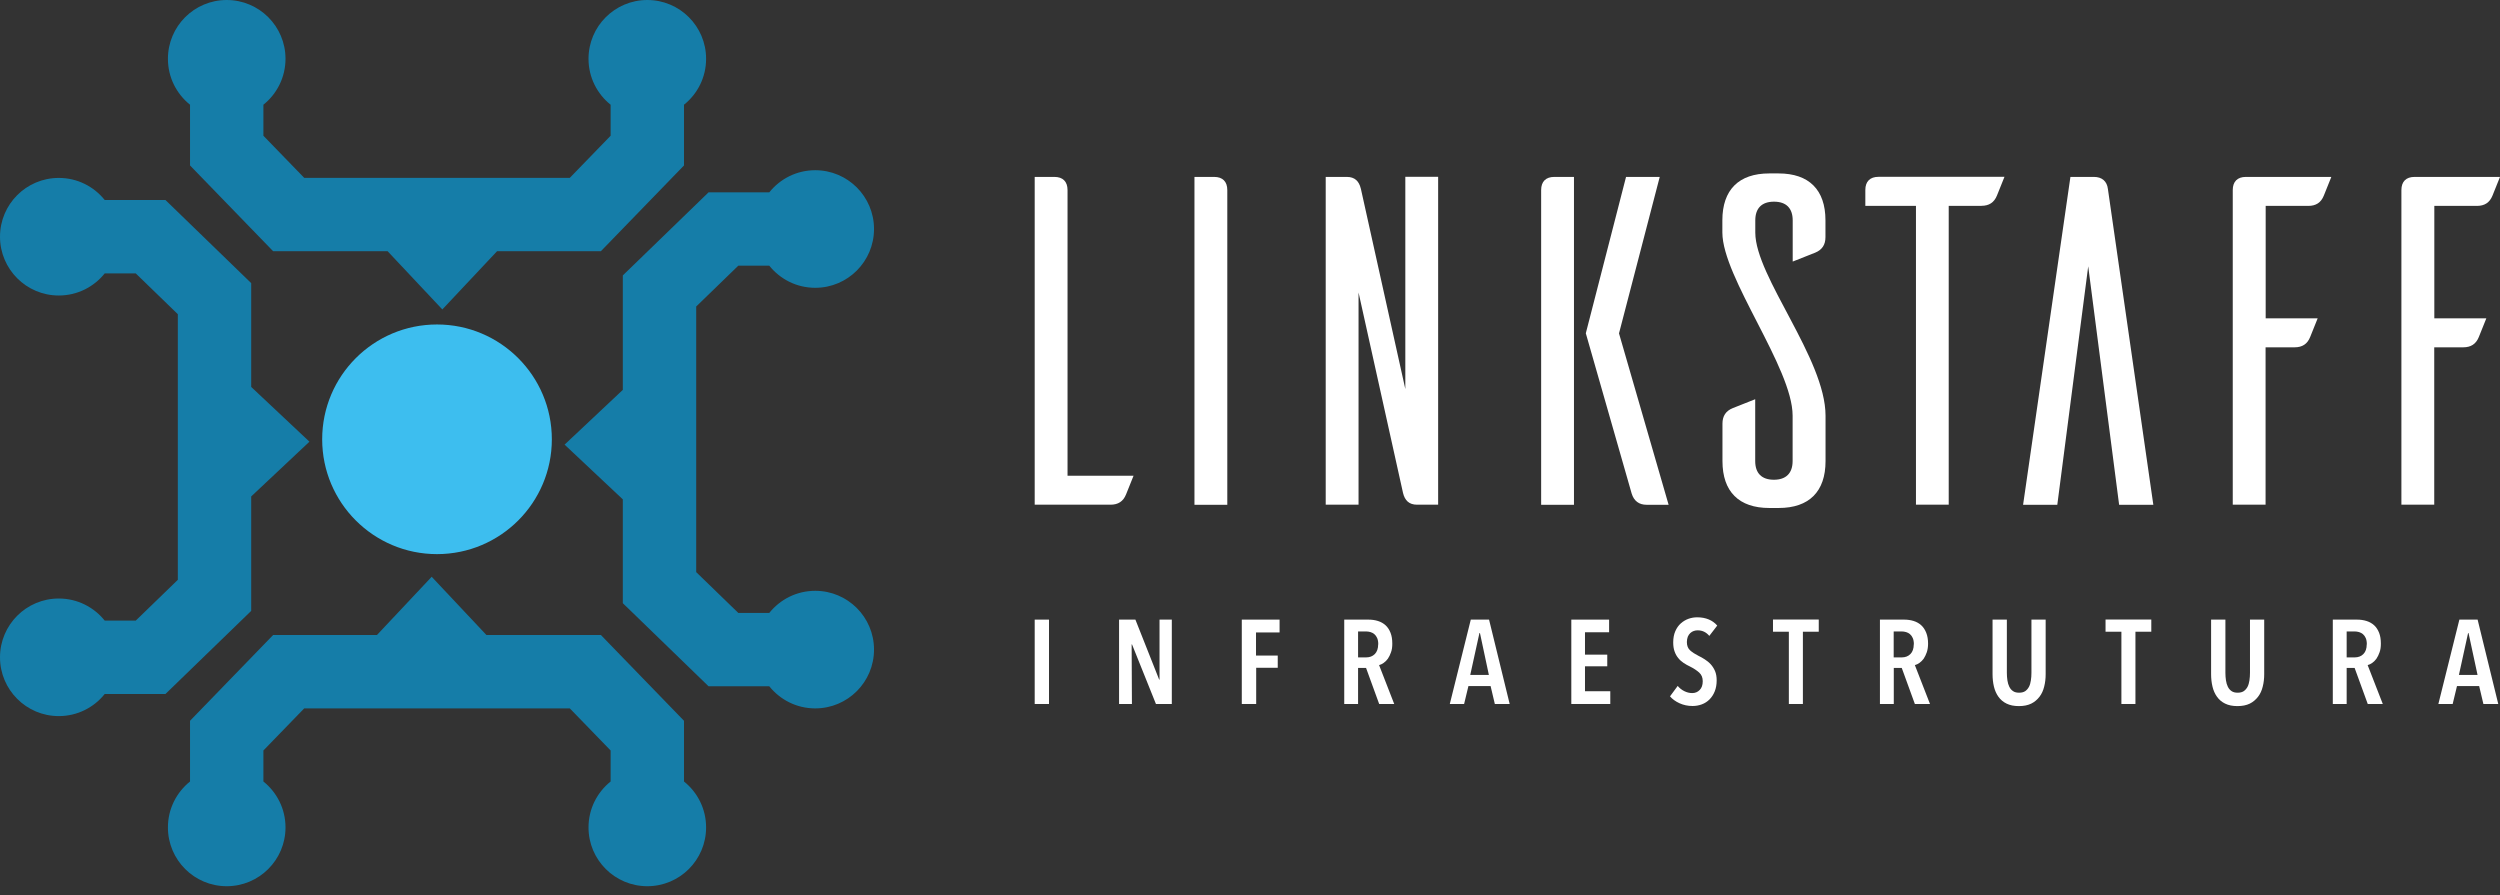
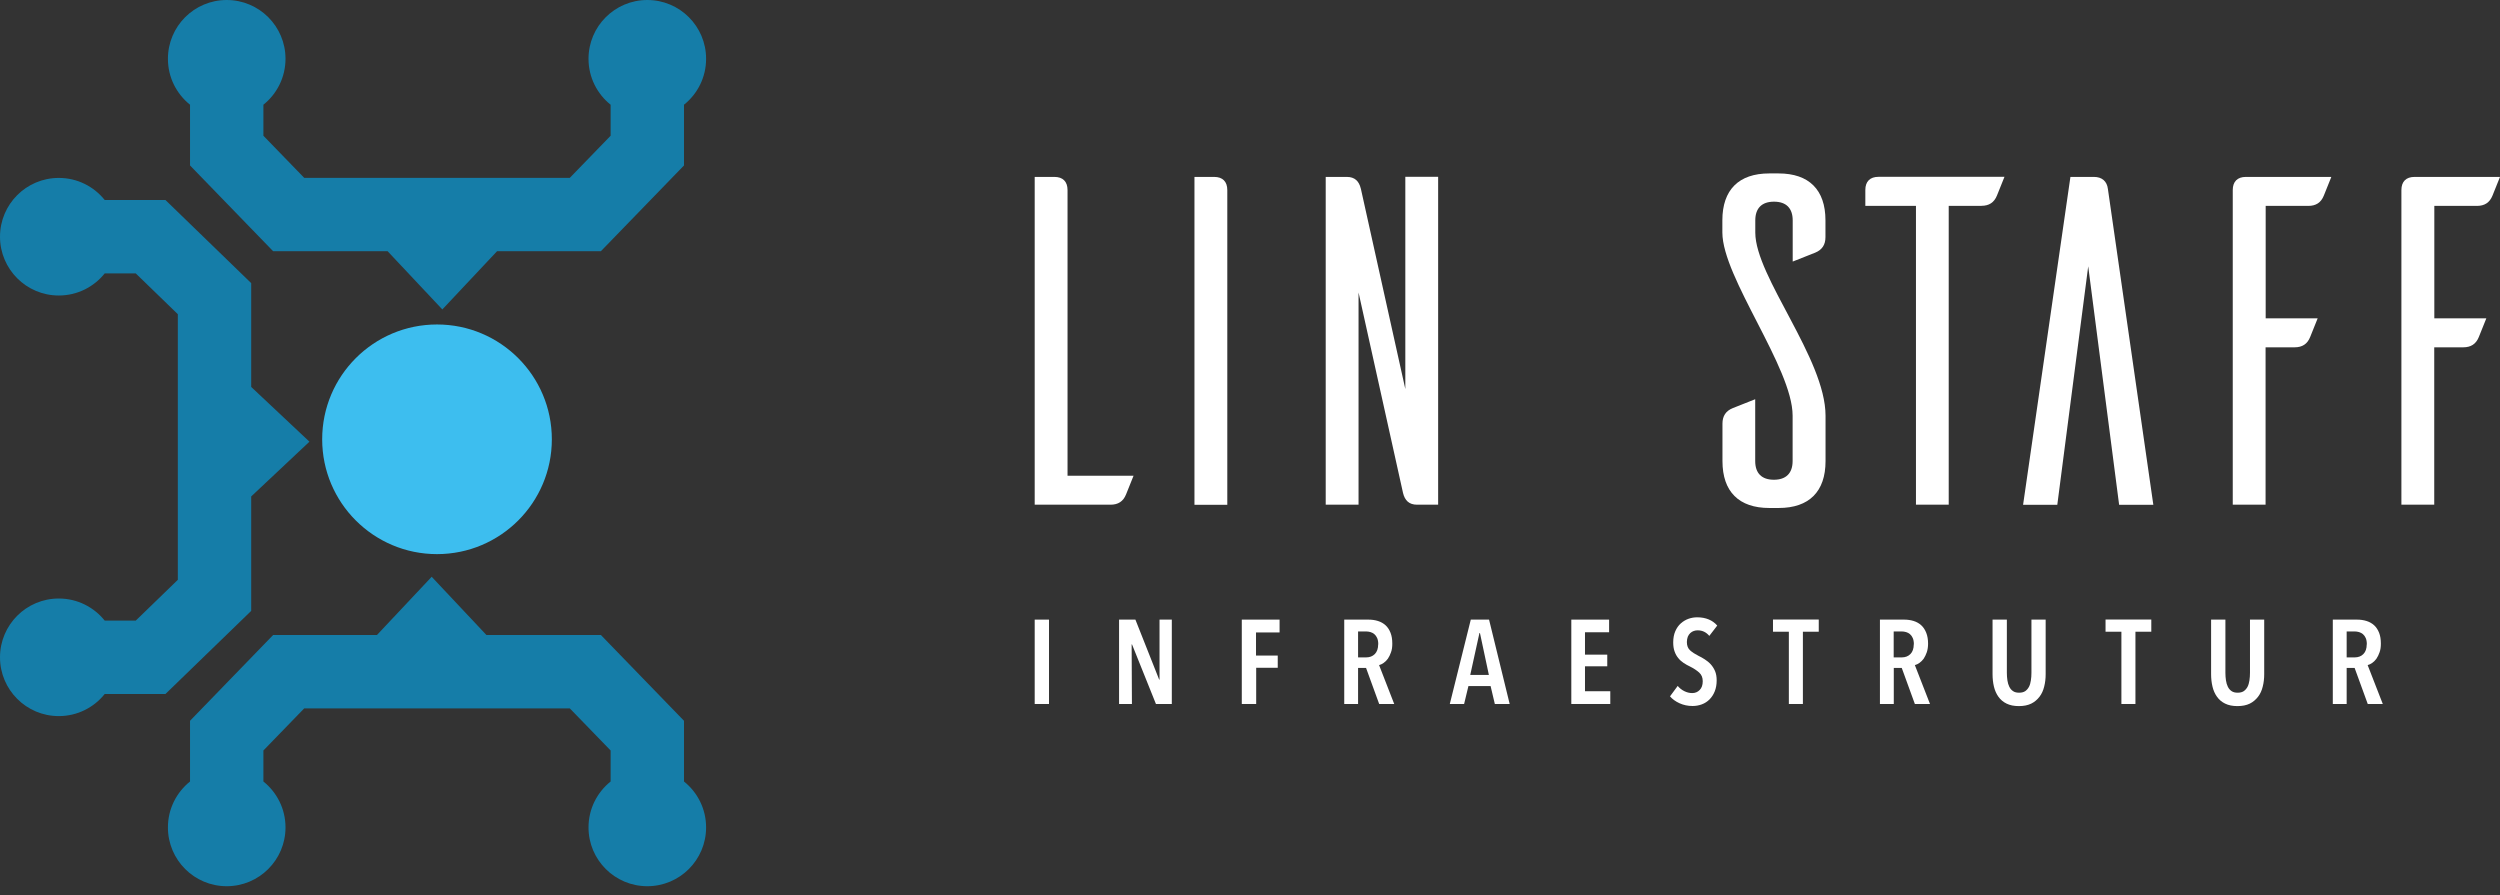
<svg xmlns="http://www.w3.org/2000/svg" width="148" height="53" viewBox="0 0 148 53" fill="none">
  <rect x="0" y="0" width="148" height="53" fill="#333333" stroke="none" />
  <path d="M18.319 26.148L14.871 22.907V16.761L9.795 11.841H6.2C5.56 11.043 4.582 10.533 3.48 10.533C1.558 10.533 0 12.091 0 14.013C0 15.935 1.558 17.494 3.48 17.494C4.582 17.494 5.56 16.983 6.2 16.185H8.036L10.528 18.601V34.325L8.036 36.741H6.2C5.56 35.943 4.582 35.432 3.48 35.432C1.558 35.432 0 36.99 0 38.913C0 40.834 1.558 42.393 3.48 42.393C4.582 42.393 5.56 41.882 6.2 41.084H9.795L14.871 36.165V29.389L18.319 26.148Z" fill="#157DA8" />
  <path d="M26.186 18.319L29.427 14.871H35.573L40.492 9.795V6.2C41.291 5.56 41.801 4.582 41.801 3.48C41.801 1.558 40.243 0 38.321 0C36.399 0 34.84 1.558 34.84 3.48C34.84 4.582 35.351 5.56 36.149 6.2V8.036L33.733 10.528H18.009L15.593 8.036V6.2C16.391 5.56 16.902 4.582 16.902 3.48C16.902 1.558 15.343 0 13.421 0C11.499 0 9.941 1.558 9.941 3.48C9.941 4.582 10.451 5.56 11.25 6.2V9.795L16.169 14.871H22.945L26.186 18.319Z" fill="#157DA8" />
-   <path d="M33.423 26.322L36.871 29.563V35.709L41.947 40.628H45.542C46.182 41.426 47.16 41.937 48.262 41.937C50.184 41.937 51.742 40.379 51.742 38.456C51.742 36.534 50.184 34.976 48.262 34.976C47.16 34.976 46.182 35.487 45.542 36.285H43.707L41.215 33.869V18.145L43.707 15.729H45.542C46.182 16.527 47.16 17.038 48.262 17.038C50.184 17.038 51.742 15.479 51.742 13.557C51.742 11.635 50.184 10.077 48.262 10.077C47.16 10.077 46.182 10.587 45.542 11.386H41.947L36.871 16.305V23.08L33.423 26.322Z" fill="#157DA8" />
  <path d="M25.556 34.145L22.315 37.593H16.169L11.25 42.67V46.264C10.451 46.905 9.941 47.882 9.941 48.984C9.941 50.906 11.499 52.464 13.421 52.464C15.343 52.464 16.902 50.906 16.902 48.984C16.902 47.882 16.391 46.905 15.593 46.264V44.429L18.009 41.937H33.733L36.149 44.429V46.264C35.351 46.905 34.84 47.882 34.84 48.984C34.84 50.906 36.399 52.464 38.321 52.464C40.243 52.464 41.801 50.906 41.801 48.984C41.801 47.882 41.291 46.905 40.492 46.264V42.67L35.573 37.593H28.797L25.556 34.145Z" fill="#157DA8" />
  <path d="M25.871 32.804C29.625 32.804 32.669 29.761 32.669 26.007C32.669 22.253 29.625 19.209 25.871 19.209C22.117 19.209 19.073 22.253 19.073 26.007C19.073 29.761 22.117 32.804 25.871 32.804Z" fill="#3DBEEF" />
  <path d="M63.198 28.162H67.107L66.662 29.27C66.494 29.688 66.19 29.878 65.745 29.878H61.254V10.473H62.422C62.921 10.473 63.198 10.75 63.198 11.25V28.162Z" fill="white" />
  <path d="M72.656 11.25V29.883H70.712V10.473H71.88C72.379 10.473 72.656 10.75 72.656 11.25Z" fill="white" />
  <path d="M80.561 11.163L83.195 23.032V10.468H85.138V29.878H83.89C83.417 29.878 83.168 29.628 83.059 29.183L80.426 17.314V29.878H78.482V10.473H79.731C80.203 10.473 80.453 10.723 80.561 11.168V11.163Z" fill="white" />
-   <path d="M93.179 29.883H91.236V11.25C91.236 10.75 91.513 10.473 92.012 10.473H93.179V29.883ZM96.258 10.473H98.256L95.845 19.736L98.782 29.883H97.479C97.034 29.883 96.73 29.661 96.594 29.216L93.88 19.73L96.263 10.468L96.258 10.473Z" fill="white" />
  <path d="M108.072 24.611V27.299C108.072 29.102 107.1 30.073 105.298 30.073H104.744C102.941 30.073 101.97 29.102 101.97 27.299V25.078C101.97 24.633 102.165 24.329 102.578 24.161L103.908 23.634V27.294C103.908 28.016 104.293 28.401 105.015 28.401C105.738 28.401 106.123 28.01 106.123 27.294V24.606C106.123 21.777 101.964 16.424 101.964 13.764V13.041C101.964 11.239 102.936 10.267 104.739 10.267H105.292C107.095 10.267 108.067 11.239 108.067 13.041V14.04C108.067 14.486 107.871 14.79 107.459 14.958L106.128 15.485V13.047C106.128 12.325 105.743 11.939 105.021 11.939C104.299 11.939 103.913 12.325 103.913 13.047V13.769C103.913 16.375 108.072 21.229 108.072 24.611Z" fill="white" />
  <path d="M117.308 12.189H115.364V29.878H113.425V12.189H110.428V11.244C110.428 10.745 110.705 10.468 111.205 10.468H118.665L118.22 11.575C118.051 11.994 117.747 12.184 117.302 12.184L117.308 12.189Z" fill="white" />
  <path d="M122.574 10.473H123.959C124.431 10.473 124.735 10.723 124.789 11.195L127.477 29.883H125.452L123.622 15.767L121.792 29.883H119.767L122.569 10.473H122.574Z" fill="white" />
  <path d="M132.971 10.473H138.015L137.57 11.581C137.402 11.999 137.098 12.189 136.653 12.189H134.128V18.845H137.206L136.761 19.953C136.593 20.371 136.289 20.561 135.844 20.561H134.122V29.878H132.179V11.25C132.179 10.75 132.456 10.473 132.955 10.473H132.971Z" fill="white" />
  <path d="M142.956 10.473H148L147.555 11.581C147.386 11.999 147.082 12.189 146.637 12.189H144.112V18.845H147.191L146.746 19.953C146.577 20.371 146.273 20.561 145.828 20.561H144.107V29.878H142.163V11.25C142.163 10.75 142.44 10.473 142.94 10.473H142.956Z" fill="white" />
  <path d="M68.432 41.676L67.015 38.147H66.993L67.01 41.676H66.249V36.681H67.216L68.622 40.232H68.644V36.681H69.371V41.676H68.438H68.432Z" fill="white" />
  <path d="M74.356 37.441V38.809H75.642V39.532H74.366V41.676H73.514V36.681H75.751V37.441H74.361H74.356Z" fill="white" />
  <path d="M81.647 41.676L80.871 39.542H80.398V41.676H79.579V36.681H81.007C81.213 36.681 81.403 36.708 81.577 36.763C81.75 36.817 81.902 36.904 82.027 37.018C82.152 37.132 82.25 37.284 82.32 37.463C82.391 37.642 82.424 37.854 82.424 38.103C82.424 38.299 82.402 38.467 82.348 38.614C82.299 38.761 82.234 38.885 82.163 38.994C82.087 39.097 82.005 39.178 81.913 39.244C81.821 39.309 81.729 39.352 81.642 39.374L82.538 41.676H81.647ZM81.593 38.147C81.593 37.995 81.571 37.87 81.528 37.772C81.484 37.675 81.43 37.599 81.359 37.539C81.289 37.485 81.213 37.441 81.131 37.419C81.045 37.398 80.963 37.381 80.876 37.381H80.398V38.918H80.876C81.083 38.918 81.256 38.853 81.387 38.722C81.517 38.592 81.588 38.397 81.588 38.142L81.593 38.147Z" fill="white" />
  <path d="M88.494 41.676L88.244 40.617H86.93L86.675 41.676H85.828L87.071 36.681H88.152L89.373 41.676H88.494ZM87.609 37.479H87.582L87.039 39.955H88.141L87.614 37.479H87.609Z" fill="white" />
  <path d="M93.022 41.676V36.681H95.259V37.43H93.831V38.755H95.15V39.445H93.831V40.921H95.329V41.676H93.022Z" fill="white" />
  <path d="M101.193 37.648C101.008 37.425 100.78 37.316 100.503 37.316C100.422 37.316 100.346 37.327 100.27 37.354C100.194 37.381 100.129 37.419 100.064 37.479C100.004 37.533 99.955 37.609 99.917 37.696C99.885 37.789 99.863 37.892 99.863 38.011C99.863 38.223 99.928 38.386 100.053 38.5C100.178 38.614 100.346 38.722 100.552 38.826C100.677 38.885 100.802 38.956 100.927 39.037C101.052 39.119 101.171 39.211 101.274 39.325C101.378 39.439 101.464 39.575 101.53 39.727C101.595 39.879 101.627 40.063 101.627 40.275C101.627 40.52 101.589 40.737 101.513 40.927C101.437 41.117 101.334 41.274 101.204 41.405C101.074 41.535 100.922 41.633 100.748 41.698C100.574 41.763 100.389 41.795 100.199 41.795C99.922 41.795 99.667 41.741 99.428 41.633C99.189 41.524 99.005 41.388 98.864 41.225L99.32 40.606C99.428 40.737 99.559 40.84 99.711 40.916C99.863 40.992 100.02 41.03 100.178 41.03C100.357 41.03 100.503 40.97 100.623 40.845C100.742 40.726 100.802 40.552 100.802 40.33C100.802 40.107 100.731 39.944 100.59 39.814C100.449 39.689 100.27 39.569 100.053 39.461C99.917 39.396 99.787 39.325 99.667 39.244C99.548 39.162 99.439 39.07 99.352 38.956C99.26 38.847 99.189 38.717 99.135 38.565C99.081 38.418 99.054 38.239 99.054 38.033C99.054 37.772 99.097 37.55 99.179 37.365C99.26 37.181 99.369 37.023 99.504 36.904C99.64 36.784 99.792 36.692 99.96 36.632C100.129 36.572 100.303 36.545 100.476 36.545C100.731 36.545 100.96 36.589 101.155 36.67C101.356 36.752 101.524 36.877 101.66 37.034L101.193 37.642V37.648Z" fill="white" />
  <path d="M106.731 37.398V41.676H105.9V37.398H104.961V36.676H107.67V37.398H106.731Z" fill="white" />
  <path d="M113.36 41.676L112.584 39.542H112.112V41.676H111.292V36.681H112.72C112.926 36.681 113.116 36.708 113.29 36.763C113.464 36.817 113.616 36.904 113.74 37.018C113.865 37.132 113.963 37.284 114.034 37.463C114.104 37.642 114.142 37.854 114.142 38.103C114.142 38.299 114.115 38.467 114.066 38.614C114.017 38.761 113.952 38.885 113.882 38.994C113.806 39.097 113.724 39.178 113.632 39.244C113.54 39.309 113.447 39.352 113.36 39.374L114.256 41.676H113.366H113.36ZM113.301 38.147C113.301 37.995 113.279 37.87 113.235 37.772C113.192 37.675 113.138 37.599 113.067 37.539C113.002 37.485 112.921 37.441 112.839 37.419C112.758 37.398 112.671 37.381 112.584 37.381H112.106V38.918H112.584C112.79 38.918 112.964 38.853 113.094 38.722C113.225 38.592 113.295 38.397 113.295 38.142L113.301 38.147Z" fill="white" />
  <path d="M121.016 40.645C120.961 40.873 120.869 41.079 120.739 41.247C120.609 41.416 120.446 41.557 120.25 41.654C120.049 41.752 119.805 41.801 119.517 41.801C119.229 41.801 118.991 41.752 118.79 41.654C118.589 41.557 118.431 41.421 118.306 41.247C118.182 41.073 118.095 40.873 118.04 40.645C117.986 40.416 117.959 40.167 117.959 39.906V36.681H118.806V39.83C118.806 39.987 118.817 40.134 118.839 40.281C118.86 40.422 118.898 40.552 118.953 40.661C119.007 40.769 119.083 40.856 119.175 40.916C119.267 40.981 119.387 41.008 119.534 41.008C119.68 41.008 119.8 40.976 119.892 40.916C119.984 40.851 120.06 40.764 120.114 40.661C120.169 40.558 120.207 40.427 120.228 40.281C120.25 40.139 120.261 39.987 120.261 39.83V36.681H121.103V39.906C121.103 40.172 121.075 40.416 121.016 40.645Z" fill="white" />
  <path d="M126.418 37.398V41.676H125.587V37.398H124.648V36.676H127.357V37.398H126.418Z" fill="white" />
  <path d="M133.954 40.645C133.9 40.873 133.807 41.079 133.677 41.247C133.547 41.416 133.384 41.557 133.188 41.654C132.988 41.752 132.743 41.801 132.455 41.801C132.168 41.801 131.929 41.752 131.728 41.654C131.527 41.557 131.37 41.421 131.245 41.247C131.12 41.073 131.033 40.873 130.979 40.645C130.924 40.416 130.897 40.167 130.897 39.906V36.681H131.744V39.83C131.744 39.987 131.755 40.134 131.777 40.281C131.798 40.422 131.837 40.552 131.891 40.661C131.945 40.769 132.021 40.856 132.113 40.916C132.206 40.981 132.325 41.008 132.472 41.008C132.618 41.008 132.738 40.976 132.83 40.916C132.922 40.851 132.998 40.764 133.053 40.661C133.107 40.558 133.145 40.427 133.167 40.281C133.188 40.139 133.199 39.987 133.199 39.83V36.681H134.041V39.906C134.041 40.172 134.014 40.416 133.954 40.645Z" fill="white" />
  <path d="M140.171 41.676L139.394 39.542H138.922V41.676H138.102V36.681H139.53C139.736 36.681 139.926 36.708 140.1 36.763C140.274 36.817 140.426 36.904 140.551 37.018C140.676 37.132 140.773 37.284 140.844 37.463C140.914 37.642 140.947 37.854 140.947 38.103C140.947 38.299 140.925 38.467 140.871 38.614C140.822 38.761 140.757 38.885 140.686 38.994C140.61 39.097 140.529 39.178 140.437 39.244C140.344 39.309 140.252 39.352 140.165 39.374L141.061 41.676H140.171ZM140.116 38.147C140.116 37.995 140.095 37.87 140.051 37.772C140.008 37.675 139.953 37.599 139.883 37.539C139.812 37.485 139.736 37.441 139.655 37.419C139.573 37.398 139.487 37.381 139.4 37.381H138.922V38.918H139.4C139.606 38.918 139.78 38.853 139.91 38.722C140.04 38.592 140.111 38.397 140.111 38.142L140.116 38.147Z" fill="white" />
-   <path d="M147.017 41.676L146.767 40.617H145.453L145.198 41.676H144.351L145.595 36.681H146.675L147.897 41.676H147.017ZM146.138 37.479H146.11L145.568 39.955H146.67L146.138 37.479Z" fill="white" />
  <path d="M61.254 41.676V36.681H62.101V41.676H61.254Z" fill="white" />
</svg>